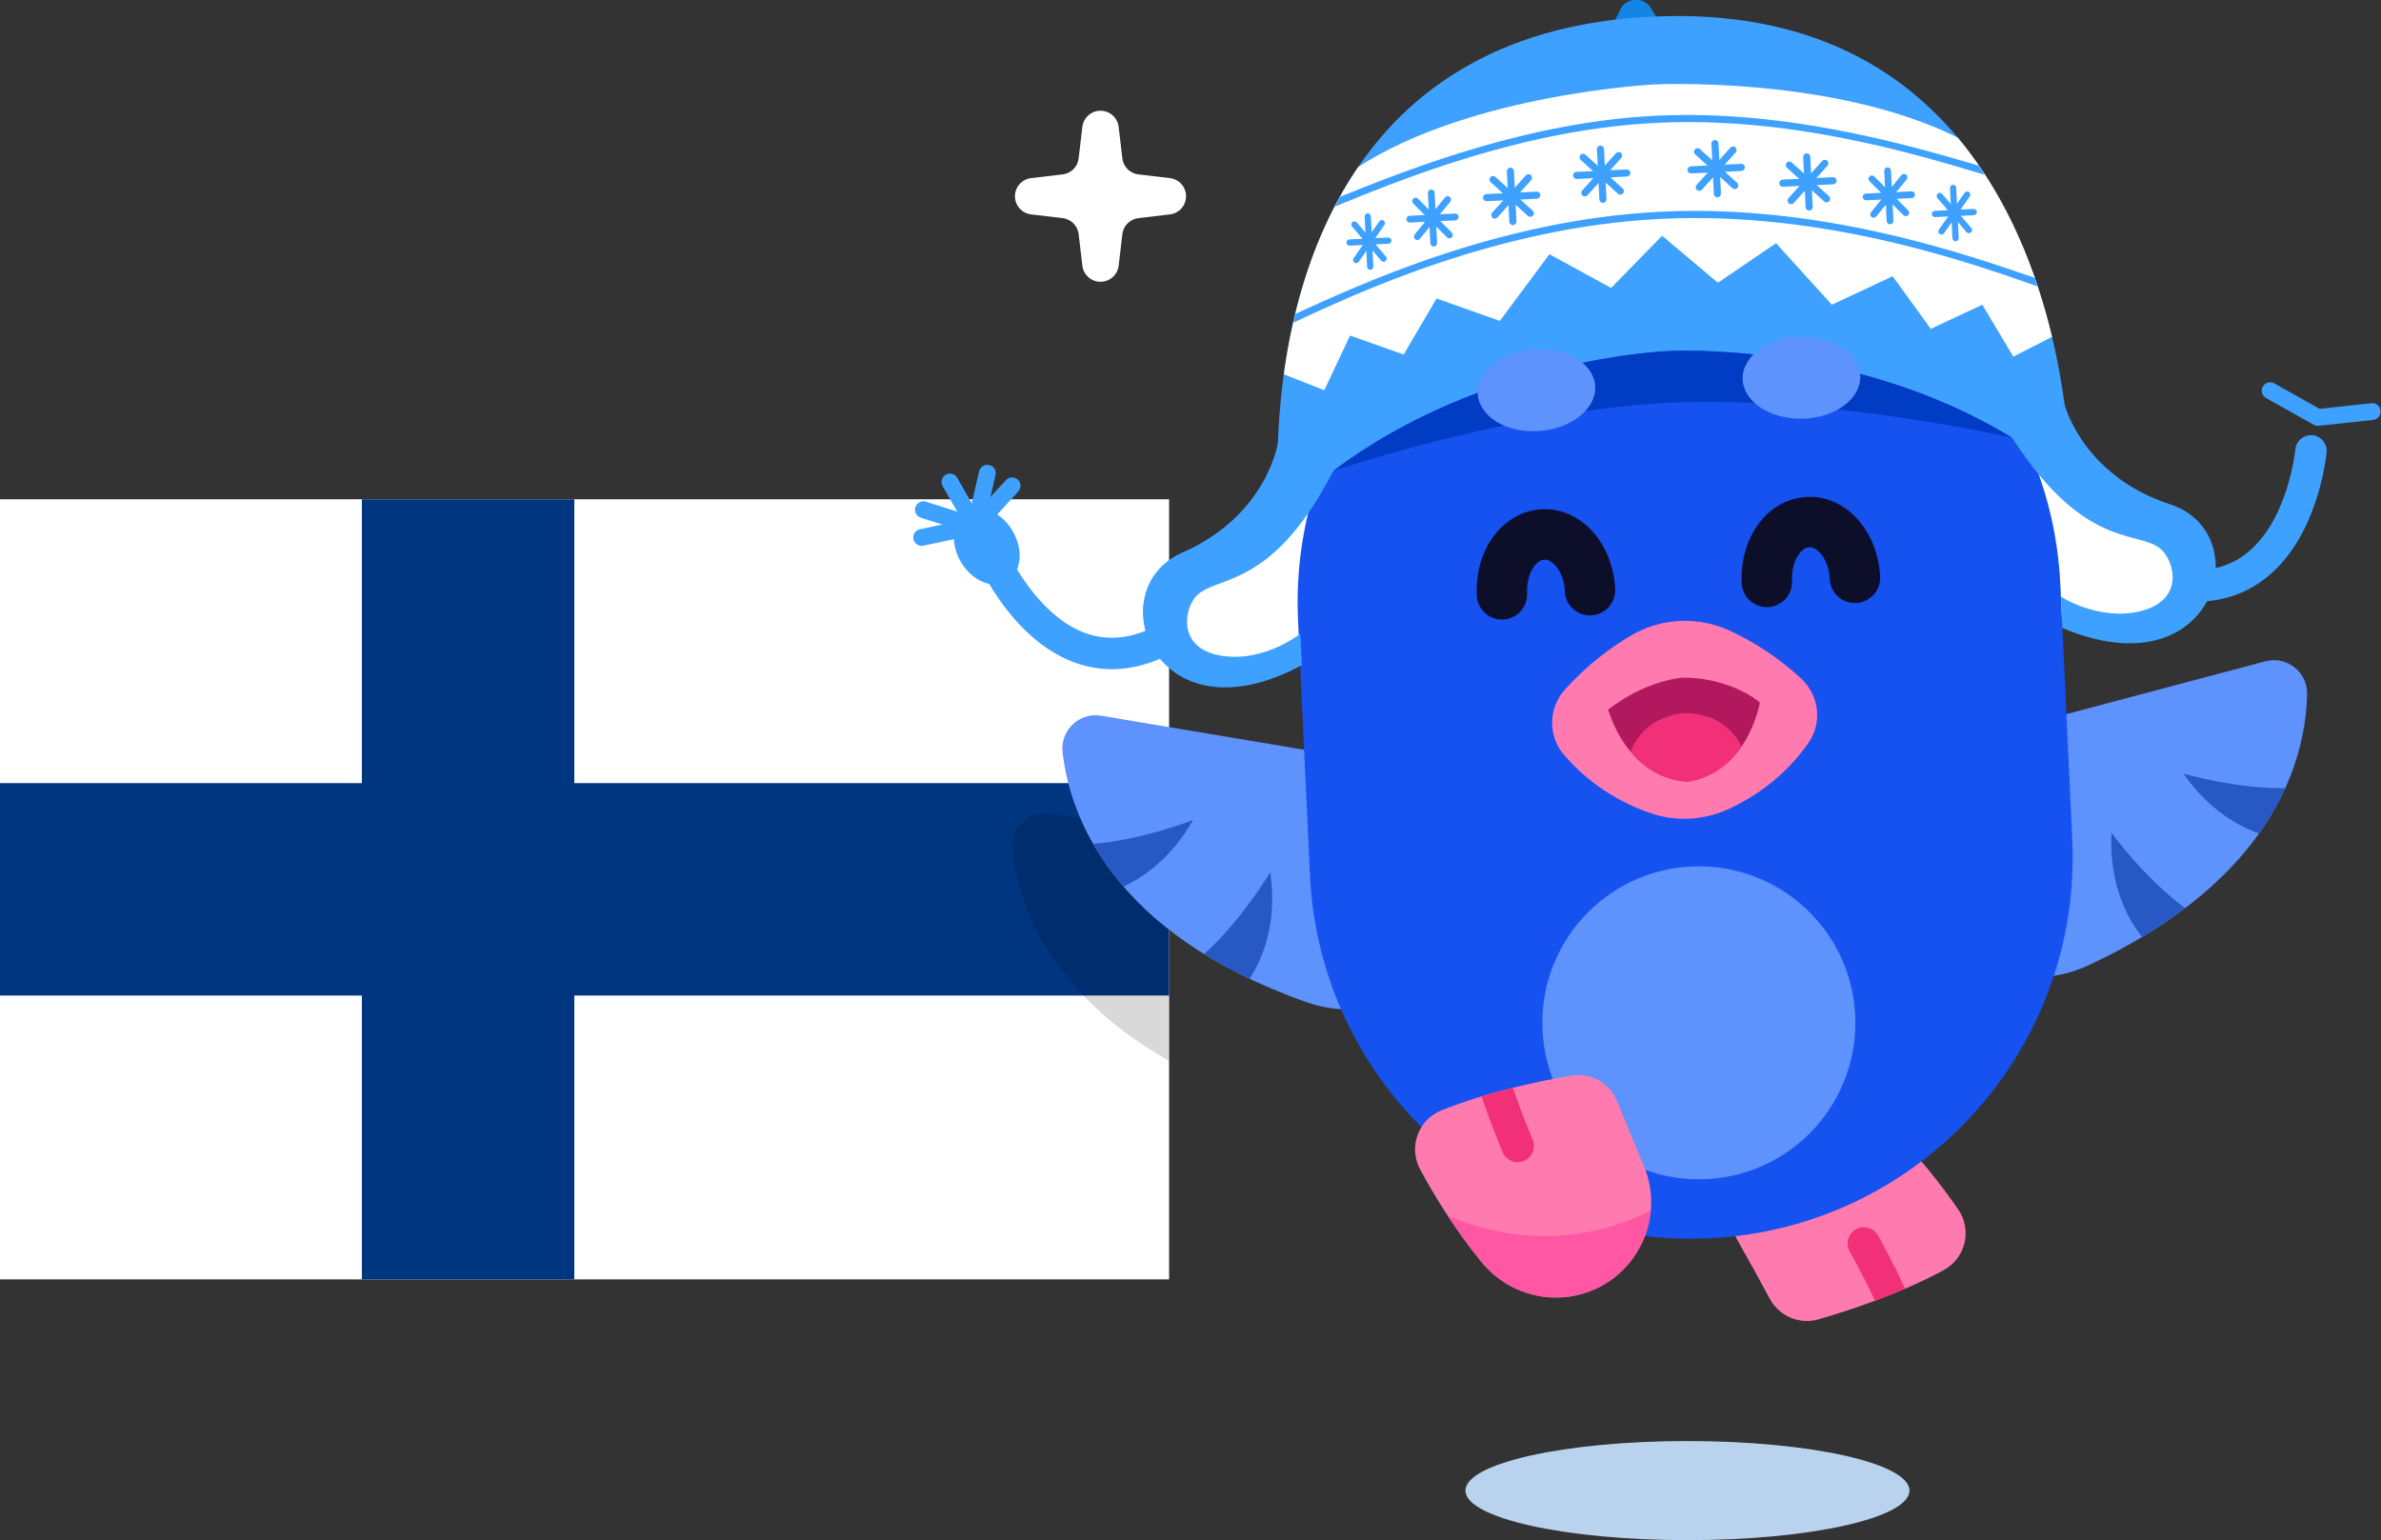
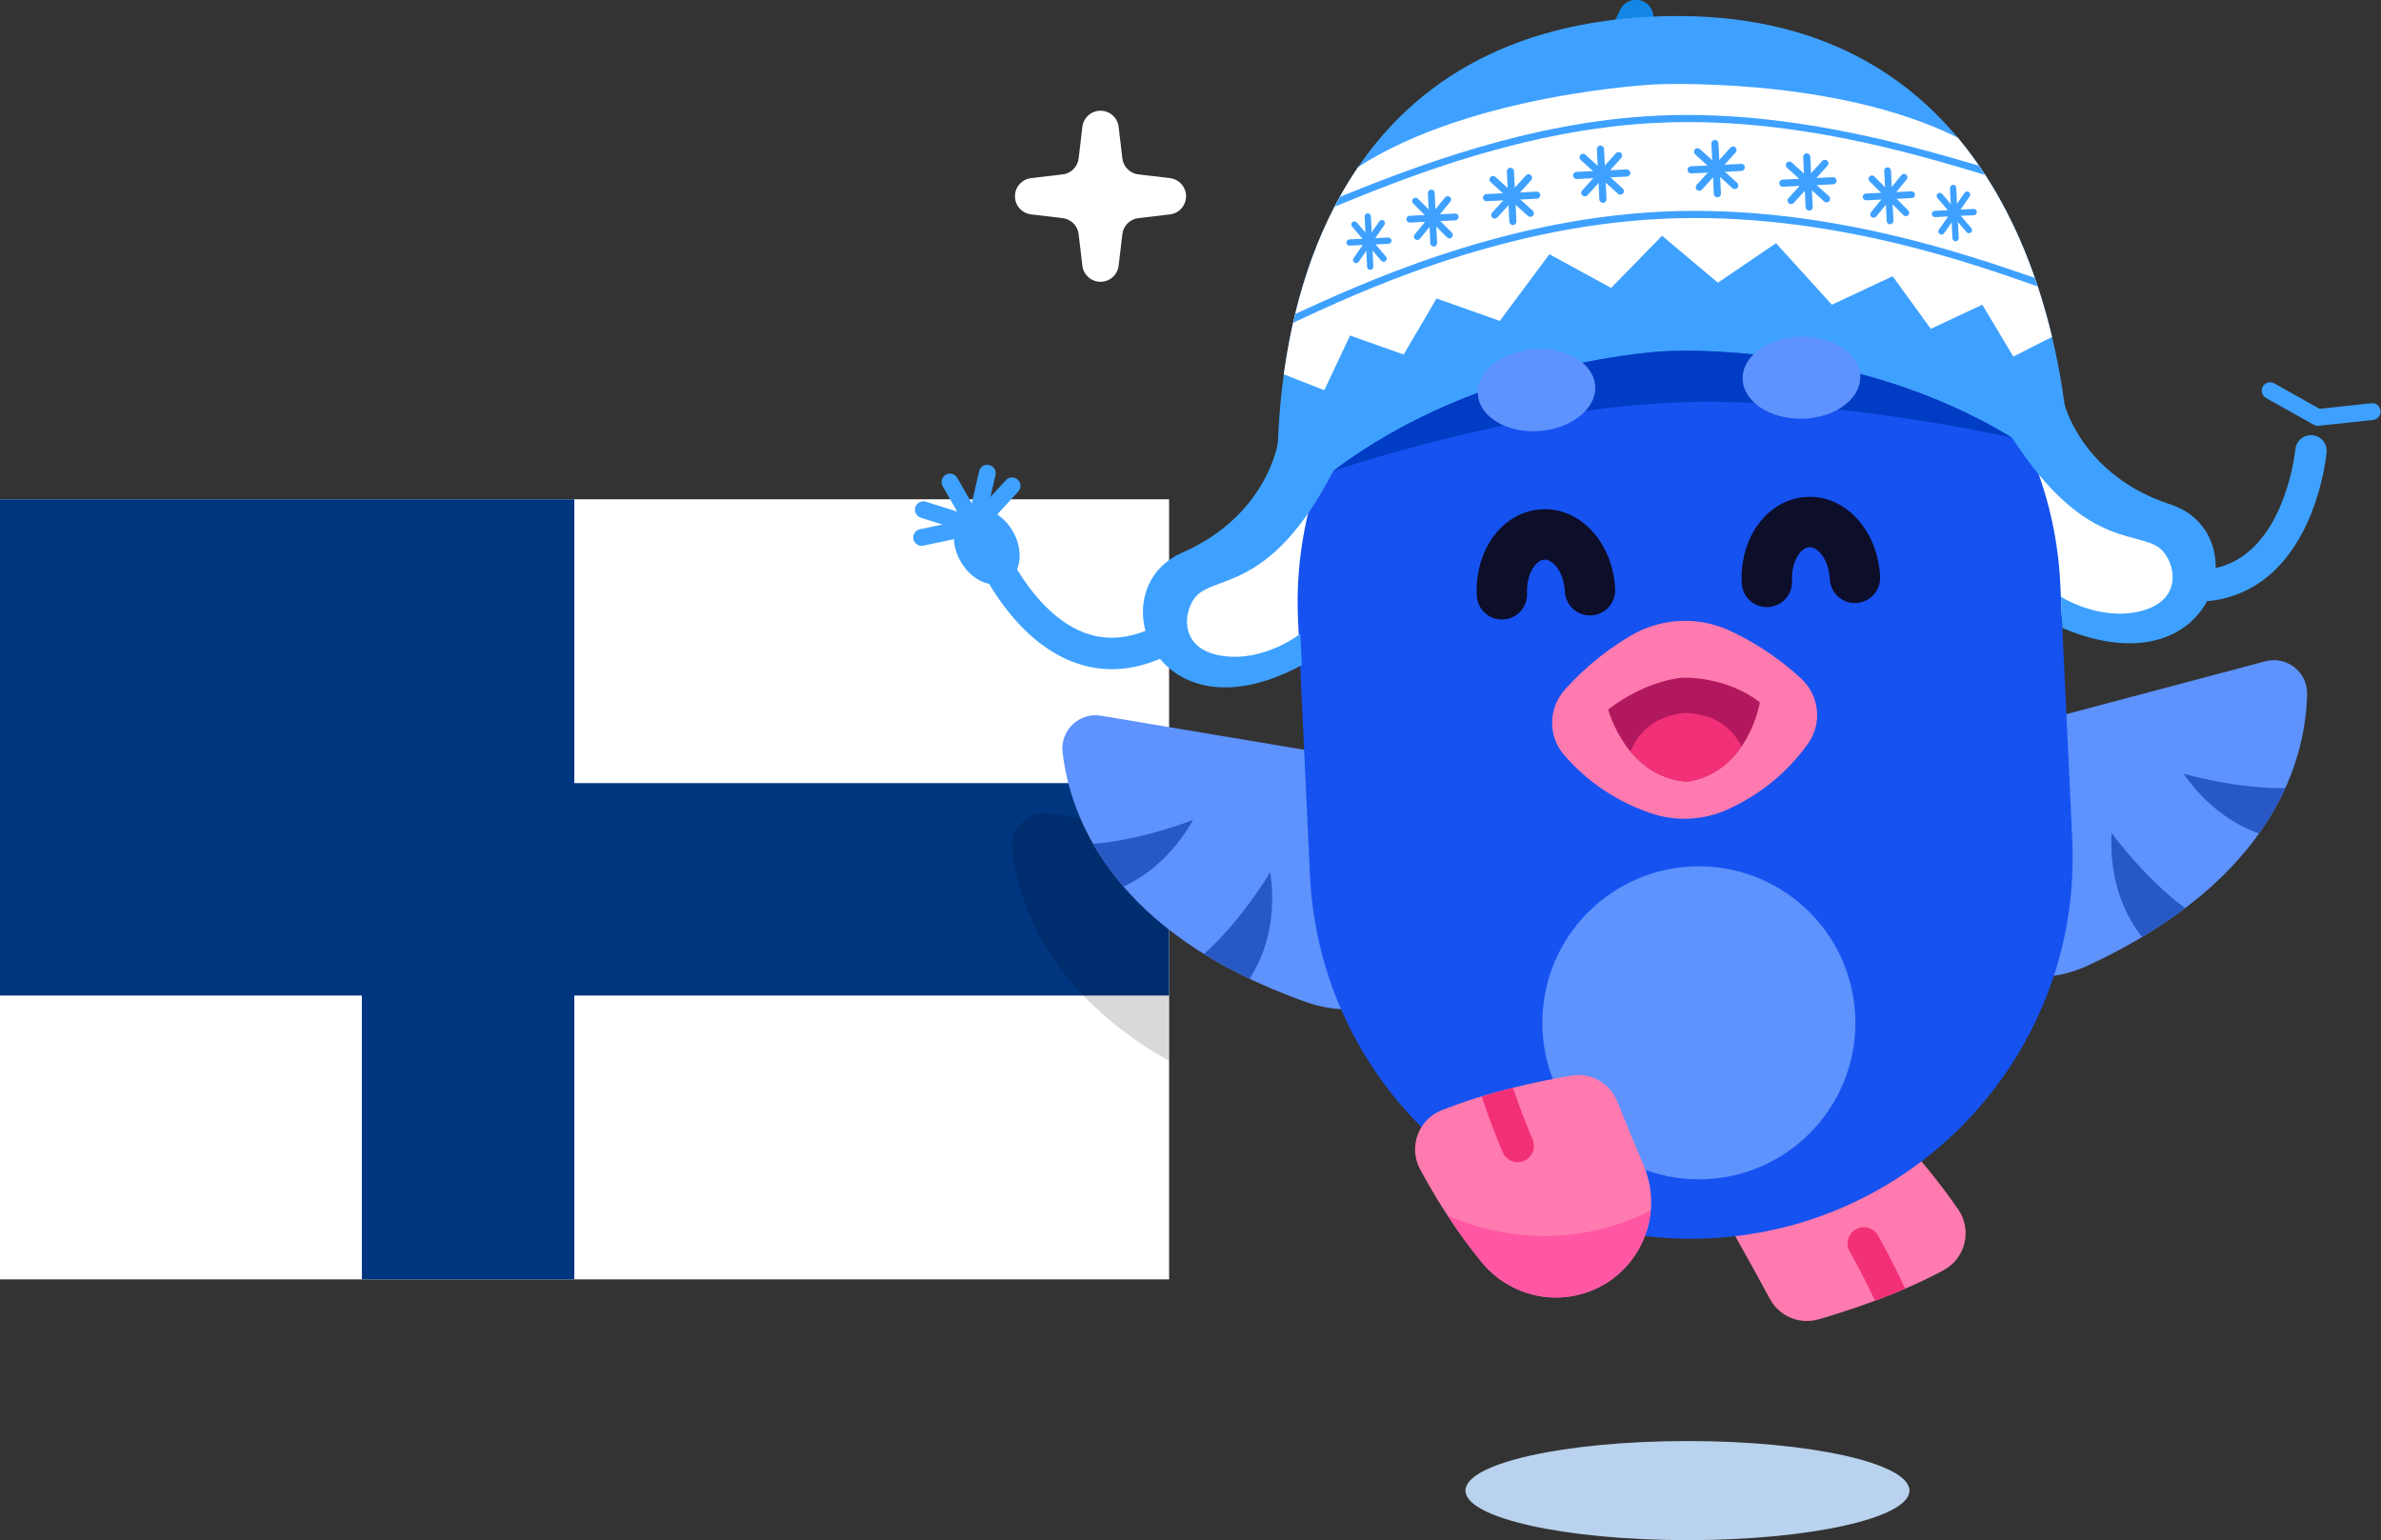
<svg xmlns="http://www.w3.org/2000/svg" width="1286" height="832" viewBox="0 0 1286 832" fill="none">
  <rect x="0" y="0" width="1286" height="832" fill="#333333" stroke="none" />
  <path d="M631.434 691.02H0V269.674H631.434V691.02Z" fill="white" />
-   <path d="M310.189 269.672H195.453V422.979H0V537.71H195.453V691.017H310.189V537.71H631.434V422.979H310.189V269.672Z" fill="#003580" />
+   <path d="M310.189 269.672H195.453H0V537.71H195.453V691.017H310.189V537.71H631.434V422.979H310.189V269.672Z" fill="#003580" />
  <mask id="mask0_3786_643" style="mask-type:luminance" maskUnits="userSpaceOnUse" x="546" y="439" width="86" height="135">
    <path d="M546.639 439.194H631.436V573.031H546.639V439.194Z" fill="white" />
  </mask>
  <g mask="url(#mask0_3786_643)">
    <g opacity="0.15">
      <path d="M567.532 439.447C555.737 437.472 545.394 447.352 546.765 459.234C550.029 487.512 565.91 536.007 631.431 573.028V450.159L567.532 439.447Z" fill="black" />
    </g>
  </g>
  <path d="M861.272 62.215C859.819 62.215 858.355 61.877 856.979 61.176C852.365 58.798 850.548 53.135 852.92 48.516L875.238 5.103C877.615 0.478 883.284 -1.322 887.898 1.044C892.506 3.416 894.323 9.079 891.957 13.698L869.634 57.117C867.964 60.354 864.677 62.215 861.272 62.215Z" fill="#1386E5" />
  <path d="M885.972 67.56C880.988 67.56 876.837 63.643 876.592 58.616L874.215 9.86C873.959 4.676 877.952 0.269 883.137 0.019C888.306 -0.313 892.724 3.762 892.979 8.946L895.362 57.702C895.613 62.887 891.619 67.293 886.434 67.544C886.282 67.555 886.124 67.56 885.972 67.56Z" fill="#1386E5" />
-   <path d="M910.05 59.841C906.959 59.841 903.934 58.323 902.139 55.532L875.698 14.491C872.885 10.127 874.142 4.312 878.505 1.499C882.868 -1.314 888.684 -0.051 891.497 4.312L917.938 45.353C920.751 49.716 919.489 55.532 915.131 58.345C913.559 59.357 911.791 59.841 910.05 59.841Z" fill="#1386E5" />
  <path d="M1251.87 229.998C1251.09 229.998 1250.33 229.802 1249.66 229.421L1223.9 214.967C1221.72 213.742 1220.94 210.979 1222.17 208.803C1223.4 206.616 1226.14 205.838 1228.34 207.062L1252.83 220.809L1280.75 217.801C1283.26 217.447 1285.47 219.335 1285.74 221.821C1286.01 224.307 1284.21 226.543 1281.71 226.81L1252.36 229.971C1252.2 229.987 1252.03 229.998 1251.87 229.998Z" fill="#3EA1FF" />
  <path d="M1186 324.965C1180.14 324.965 1174 324.247 1167.6 322.816C1163.03 321.804 1160.16 317.278 1161.18 312.713C1162.19 308.154 1166.72 305.287 1171.28 306.294C1187.5 309.912 1201.21 307.757 1212.01 299.901C1235.8 282.569 1239.71 243.121 1239.75 242.724C1240.17 238.067 1244.26 234.694 1248.95 235.069C1253.6 235.494 1257.03 239.601 1256.61 244.247C1256.44 246.178 1252.04 291.627 1222.04 313.535C1211.63 321.146 1199.55 324.965 1186 324.965Z" fill="#3EA1FF" />
  <path d="M526.681 288.678C525.109 288.678 523.58 287.862 522.737 286.393L509.13 262.575C507.895 260.405 508.651 257.635 510.822 256.39C512.987 255.149 515.762 255.911 517.008 258.082L530.615 281.899C531.85 284.07 531.099 286.839 528.923 288.085C528.216 288.487 527.443 288.678 526.681 288.678Z" fill="#3EA1FF" />
  <path d="M497.784 294.82C495.689 294.82 493.812 293.356 493.36 291.229C492.838 288.787 494.4 286.376 496.848 285.86L524.317 280.011L543.3 259.327C545.002 257.478 547.864 257.358 549.709 259.05C551.553 260.742 551.673 263.614 549.986 265.459L530.019 287.214C529.383 287.905 528.539 288.384 527.614 288.58L498.73 294.716C498.415 294.787 498.099 294.82 497.784 294.82Z" fill="#3EA1FF" />
  <path d="M526.675 288.678C526.224 288.678 525.761 288.607 525.31 288.466L497.345 279.614C494.956 278.858 493.634 276.317 494.391 273.929C495.147 271.546 497.699 270.224 500.076 270.975L528.041 279.826C530.429 280.583 531.757 283.123 530.995 285.511C530.386 287.443 528.601 288.678 526.675 288.678Z" fill="#3EA1FF" />
  <path d="M526.681 288.678C526.343 288.678 526.001 288.64 525.663 288.563C523.215 288.003 521.697 285.571 522.263 283.129L528.84 254.556C529.406 252.108 531.865 250.59 534.276 251.156C536.718 251.711 538.236 254.143 537.676 256.585L531.093 285.163C530.609 287.258 528.743 288.678 526.681 288.678Z" fill="#3EA1FF" />
  <path d="M547.107 287.085C541.171 276.688 530.023 271.879 522.216 276.34C514.403 280.801 512.885 292.846 518.821 303.237C524.757 313.633 535.899 318.443 543.712 313.982C551.525 309.52 553.042 297.481 547.107 287.085Z" fill="#3EA1FF" />
  <path d="M600.554 361.442C594.439 361.442 588.405 360.474 582.453 358.548C547.128 347.069 528.787 305.249 528.02 303.476C526.171 299.178 528.156 294.2 532.449 292.35C536.736 290.5 541.72 292.481 543.57 296.768C543.733 297.138 559.734 333.408 587.747 342.461C600.467 346.563 614.139 344.343 628.437 335.851C632.458 333.446 637.648 334.784 640.042 338.805C642.43 342.82 641.108 348.015 637.088 350.409C624.727 357.753 612.496 361.442 600.554 361.442Z" fill="#3EA1FF" />
  <path d="M1094.95 226.265C1094.95 226.265 1108.62 264.048 1131.5 271.131C1154.38 278.22 1188.25 289.383 1182.39 316.324C1176.53 343.269 1143.27 355.145 1106.07 328.249C1068.87 301.357 1094.95 226.265 1094.95 226.265Z" fill="white" />
  <path d="M711.025 244.986C711.025 244.986 701.09 283.916 679.007 293.197C656.924 302.473 624.302 316.885 632.762 343.129C641.217 369.373 675.47 377.952 709.877 347.568C744.278 317.184 711.025 244.986 711.025 244.986Z" fill="white" />
  <path d="M1018.73 606.876C1035.4 622.984 1048.71 640.306 1057.63 653.194C1065.33 664.32 1061.63 679.661 1049.72 686.086C1026.24 698.751 999.426 707.63 982.191 712.608C971.881 715.584 960.945 710.921 955.869 701.466C949.808 690.172 943.731 679.215 937.969 669.047C921.125 639.3 937.453 601.718 970.684 593.694C987.898 589.537 1006 594.57 1018.73 606.876Z" fill="#FF7AAE" />
  <path d="M1002.31 664.006C998.105 666.411 996.647 671.769 999.051 675.975C999.149 676.138 1006.17 688.466 1012.69 702.567C1018.01 700.587 1023.49 698.389 1028.99 696.017C1022.1 680.985 1014.69 667.972 1014.28 667.265C1011.87 663.054 1006.52 661.601 1002.31 664.006Z" fill="#F23077" />
  <path d="M573.915 406.358C577.849 440.441 600.047 503.913 705.501 541.25C745.278 555.33 788.177 530.386 795.151 488.773C801.332 451.926 776.468 417.048 739.619 410.868L594.682 386.572C582.892 384.597 572.544 394.482 573.915 406.358Z" fill="#5E92FC" />
  <path d="M1246.09 374.934C1245.35 409.241 1229.18 474.503 1127.67 521.512C1089.38 539.242 1044.34 518.406 1033.51 477.631C1023.92 441.518 1045.42 404.475 1081.54 394.884L1223.57 357.172C1235.12 354.104 1246.35 362.982 1246.09 374.934Z" fill="#5E92FC" />
  <path d="M644.4 442.883C644.4 442.883 616.914 453.758 590.402 455.777C594.728 463.35 600.119 471.108 606.806 478.854C617.73 473.795 632.621 463.529 644.4 442.883Z" fill="#2758C4" />
  <path d="M686.091 471.065C686.091 471.065 670.515 497.379 650.309 515.262C657.768 519.886 665.95 524.358 674.905 528.623C681.157 519.113 690.188 499.768 686.091 471.065Z" fill="#2758C4" />
  <path d="M1179.32 417.876C1192.97 437.331 1208.76 446.16 1220.11 450.186C1226.05 441.846 1230.69 433.615 1234.29 425.677C1207.7 426.14 1179.32 417.876 1179.32 417.876Z" fill="#2758C4" />
  <path d="M1140.44 449.824C1139.04 478.783 1149.84 497.203 1156.95 506.087C1165.47 501.006 1173.19 495.789 1180.2 490.49C1158.4 474.566 1140.44 449.824 1140.44 449.824Z" fill="#2758C4" />
  <path d="M897.327 119.517C1011.02 114.201 1107.5 202.051 1112.81 315.737L1119.24 453.366C1124.56 567.052 1036.7 663.525 923.012 668.84C809.32 674.155 712.842 586.3 707.527 472.614L701.096 334.985C695.781 221.299 783.635 124.832 897.327 119.517Z" fill="#1652F0" />
  <path d="M833.125 556.398C830.944 509.763 866.987 470.191 913.624 468.009C960.261 465.828 999.836 501.864 1002.02 548.504C1004.2 595.138 968.155 634.711 921.518 636.892C874.882 639.068 835.307 603.032 833.125 556.398Z" fill="#5E92FC" />
  <path d="M972.757 366.439C959.492 354.198 945.94 346.092 934.634 340.799C917.404 332.742 897.47 333.585 881.056 343.187C870.234 349.514 857.405 358.888 845.256 372.413C836.307 382.374 835.931 397.389 844.62 407.568C853.863 418.405 868.879 431.445 891.523 439.214C905.163 443.898 920.124 443.109 933.252 437.136C954.879 427.294 968.518 413.008 976.674 401.409C984.383 390.453 982.599 375.524 972.757 366.439Z" fill="#FF7AAE" />
  <path d="M908.854 366.025C908.854 366.025 889.975 366.907 868.615 383.195C868.615 383.195 878.098 419.906 911.482 422.229C944.501 416.8 950.518 379.365 950.518 379.365C932.02 364.943 908.854 366.025 908.854 366.025Z" fill="#B2185E" />
  <path d="M894.747 389.523C888.355 393.234 883.366 399.017 880.629 405.915C887.288 413.934 897.19 421.235 911.482 422.23C925.617 419.907 934.79 411.72 940.677 403.113C937.309 396.498 931.798 391.204 925.084 388.103C925.084 388.103 916.825 384.834 909.747 385.16C902.669 385.492 894.747 389.523 894.747 389.523Z" fill="#F23077" />
  <path d="M791.514 805.1C791.514 790.319 845.196 778.334 911.419 778.334C977.642 778.334 1031.32 790.319 1031.32 805.1C1031.32 819.882 977.642 831.867 911.419 831.867C845.196 831.867 791.514 819.882 791.514 805.1Z" fill="#B9D2ED" />
  <path d="M631.884 96.205L614.844 94.198C610.307 93.665 606.732 90.09 606.199 85.553L604.191 68.514C603.609 63.547 599.398 59.804 594.393 59.804C589.393 59.804 585.182 63.547 584.594 68.514L582.587 85.553C582.054 90.09 578.479 93.665 573.942 94.198L556.902 96.205C551.935 96.787 548.191 100.998 548.191 106.003C548.191 111.008 551.935 115.214 556.902 115.801L573.942 117.809C578.479 118.342 582.054 121.916 582.587 126.453L584.594 143.492C585.182 148.459 589.393 152.202 594.393 152.202C599.398 152.202 603.609 148.459 604.191 143.492L606.199 126.453C606.732 121.916 610.307 118.342 614.844 117.809L631.884 115.801C636.851 115.214 640.594 111.008 640.594 106.003C640.594 100.998 636.851 96.793 631.884 96.205Z" fill="white" />
  <path d="M811.196 334.618C803.976 334.618 797.959 328.938 797.622 321.653C796.441 296.514 811.941 276.053 832.899 275.074C843.491 274.508 853.763 279.399 861.211 288.283C867.881 296.247 871.848 306.85 872.375 318.155C872.729 325.663 866.929 332.023 859.427 332.376C851.777 332.773 845.553 326.931 845.205 319.428C844.955 314.113 843.192 309.13 840.363 305.757C839.215 304.386 836.854 302.204 834.177 302.242C829.357 302.471 824.319 310.272 824.792 320.38C825.14 327.888 819.346 334.253 811.843 334.601C811.626 334.612 811.408 334.618 811.196 334.618Z" fill="#0D0E29" />
  <path d="M954.288 327.929C947.068 327.929 941.051 322.25 940.714 314.965C939.533 289.825 955.033 269.364 975.985 268.385C986.583 267.819 996.85 272.71 1004.3 281.594C1010.97 289.559 1014.93 300.162 1015.46 311.467C1015.82 318.974 1010.02 325.334 1002.51 325.688C994.864 326.085 988.64 320.242 988.291 312.74C988.041 307.425 986.278 302.441 983.449 299.068C982.301 297.697 980.005 295.57 977.263 295.554C972.448 295.782 967.411 303.584 967.884 313.692C968.232 321.2 962.438 327.565 954.935 327.913C954.718 327.924 954.5 327.929 954.288 327.929Z" fill="#0D0E29" />
  <path d="M800.441 681.927C785.692 664.045 774.408 645.341 766.992 631.528C760.589 619.614 765.986 604.778 778.543 599.735C803.297 589.785 830.941 583.974 848.628 580.966C859.21 579.171 869.553 585.03 873.535 594.997C878.29 606.9 883.094 618.466 887.675 629.221C901.07 660.672 880.624 696.181 846.702 700.424C829.129 702.622 811.708 695.582 800.441 681.927Z" fill="#FF7AAE" />
  <path d="M819.418 627.711C820.669 627.755 821.948 627.526 823.177 626.998C827.622 625.083 829.679 619.921 827.758 615.47C827.682 615.296 822.084 602.256 817.193 587.518C811.687 588.889 806.002 590.456 800.262 592.197C805.419 607.903 811.328 621.667 811.654 622.418C813.036 625.638 816.132 627.602 819.418 627.711Z" fill="#F23077" />
  <path d="M846.699 700.425C871.906 697.275 889.636 676.852 891.606 653.671C880.523 659.748 836.716 680.029 781.896 656.598C787.283 664.829 793.458 673.463 800.443 681.928C811.711 695.583 829.132 702.623 846.699 700.425Z" fill="#FF57A3" />
  <path d="M1115.1 218.51C1115.1 218.51 1124.69 256.951 1172.23 272.429C1219.77 287.912 1196.93 374.124 1113.91 339.209L1113.08 322.268C1113.08 322.268 1133.48 335.498 1155.71 330.189C1177.94 324.873 1175.51 306.757 1168.69 298.281C1157.78 284.719 1128.36 300.8 1086.75 236.425L1115.1 218.51Z" fill="#3EA1FF" />
  <path d="M1115.1 218.51C1105.38 145.85 1064.38 0.588 891.936 8.999C719.497 17.404 692.822 165.962 690.21 239.227C689.65 254.933 707.625 263.763 720.171 254.302C801.165 193.202 900.744 189.639 900.744 189.639C900.744 189.639 1000.2 183.496 1086.75 236.425C1100.16 244.624 1117.19 234.086 1115.1 218.51Z" fill="#3EA1FF" />
  <path d="M690.208 239.229C690.208 239.229 684.409 278.416 638.599 298.452C592.789 318.483 623.915 402.063 703.14 359.242L702.313 342.301C702.313 342.301 683.304 357.452 660.66 354.324C638.022 351.201 638.675 332.933 644.632 323.837C654.181 309.273 685.018 322.417 720.169 254.299L690.208 239.229Z" fill="#3EA1FF" />
  <path d="M1057.36 74.323C990.358 40.881 893.723 45.592 893.723 45.592V45.609L893.712 45.598C893.712 45.598 795.498 50.385 733.639 90.11C709.298 125.668 698.21 167.123 693.4 202.186L715.25 210.76L729.178 181.235L758.143 191.496L775.891 161.22L810.063 173.325L836.852 137.316L870.176 155.514L897.7 127.338V127.197L897.711 127.338L927.841 152.701L959.238 131.348L989.406 164.583L1022.23 149.208L1042.84 177.612L1070.67 164.583L1087.41 192.611L1108.32 181.953C1100.12 147.522 1085.05 107.345 1057.36 74.323Z" fill="white" />
  <path d="M927.578 106.566C926.561 106.566 925.707 105.767 925.652 104.738L924.336 77.619C924.292 76.552 925.108 75.649 926.164 75.6C927.089 75.535 928.133 76.362 928.182 77.428L929.504 104.548C929.548 105.609 928.732 106.512 927.676 106.566H927.578Z" fill="#3EA1FF" />
  <path d="M913.361 93.666C912.344 93.666 911.49 92.867 911.435 91.839C911.392 90.778 912.208 89.875 913.263 89.82L940.385 88.498C941.467 88.422 942.349 89.265 942.403 90.326C942.452 91.387 941.631 92.29 940.575 92.344L913.459 93.666H913.361Z" fill="#3EA1FF" />
  <path d="M917.796 103.06C917.334 103.06 916.871 102.897 916.507 102.56C915.718 101.847 915.658 100.634 916.371 99.845L934.618 79.737C935.331 78.943 936.555 78.9 937.333 79.602C938.117 80.314 938.176 81.533 937.464 82.316L919.221 102.429C918.841 102.848 918.318 103.06 917.796 103.06Z" fill="#3EA1FF" />
  <path d="M936.977 102.125C936.515 102.125 936.052 101.961 935.688 101.624L915.568 83.388C914.785 82.675 914.72 81.457 915.438 80.673C916.156 79.879 917.375 79.825 918.153 80.537L938.266 98.779C939.055 99.491 939.121 100.705 938.402 101.493C938.022 101.912 937.499 102.125 936.977 102.125Z" fill="#3EA1FF" />
  <path d="M977.154 113.76C976.137 113.76 975.282 112.96 975.228 111.932L973.906 84.812C973.862 83.746 974.679 82.843 975.734 82.794C976.708 82.723 977.698 83.561 977.752 84.621L979.08 111.741C979.123 112.802 978.307 113.705 977.252 113.76H977.154Z" fill="#3EA1FF" />
  <path d="M962.932 100.86C961.914 100.86 961.06 100.061 961.006 99.032C960.962 97.972 961.778 97.069 962.834 97.014L989.96 95.692C990.912 95.611 991.924 96.459 991.979 97.52C992.028 98.581 991.206 99.484 990.151 99.538L963.029 100.86H962.932Z" fill="#3EA1FF" />
  <path d="M967.374 110.258C966.912 110.258 966.449 110.095 966.085 109.758C965.296 109.045 965.236 107.832 965.949 107.043L984.196 86.93C984.909 86.136 986.133 86.093 986.911 86.8C987.695 87.507 987.755 88.726 987.042 89.514L968.8 109.627C968.419 110.046 967.896 110.258 967.374 110.258Z" fill="#3EA1FF" />
  <path d="M986.553 109.324C986.09 109.324 985.628 109.161 985.264 108.823L965.144 90.582C964.361 89.869 964.301 88.651 965.014 87.867C965.732 87.078 966.951 87.024 967.729 87.731L987.842 105.978C988.631 106.691 988.691 107.904 987.978 108.693C987.598 109.112 987.075 109.324 986.553 109.324Z" fill="#3EA1FF" />
  <path d="M1020.84 121.15C1019.86 121.15 1019.06 120.383 1019.01 119.409L1017.69 92.284C1017.64 91.277 1018.42 90.418 1019.42 90.369C1019.46 90.369 1019.49 90.363 1019.52 90.363C1020.49 90.363 1021.29 91.125 1021.34 92.104L1022.67 119.224C1022.71 120.236 1021.94 121.095 1020.93 121.144C1020.9 121.144 1020.87 121.15 1020.84 121.15Z" fill="#3EA1FF" />
  <path d="M1007.9 108.192C1006.92 108.192 1006.12 107.425 1006.07 106.451C1006.02 105.44 1006.8 104.58 1007.8 104.531L1032.37 103.329C1033.54 103.383 1034.24 104.063 1034.29 105.07C1034.33 106.076 1033.56 106.941 1032.55 106.985L1007.99 108.187C1007.96 108.187 1007.92 108.192 1007.9 108.192Z" fill="#3EA1FF" />
  <path d="M1011.96 117.601C1011.55 117.601 1011.14 117.465 1010.8 117.182C1010.02 116.546 1009.9 115.392 1010.55 114.603L1026.98 94.583C1027.62 93.8 1028.77 93.686 1029.55 94.333C1030.34 94.969 1030.45 96.123 1029.8 96.906L1013.37 116.932C1013.01 117.373 1012.49 117.601 1011.96 117.601Z" fill="#3EA1FF" />
  <path d="M1029.33 116.756C1028.86 116.756 1028.39 116.577 1028.03 116.212L1009.73 97.884C1009.02 97.171 1009.02 96.013 1009.73 95.3C1010.45 94.587 1011.6 94.582 1012.32 95.305L1030.62 113.634C1031.34 114.346 1031.34 115.505 1030.62 116.218C1030.27 116.577 1029.8 116.756 1029.33 116.756Z" fill="#3EA1FF" />
  <path d="M1056.22 130.304C1055.32 130.304 1054.57 129.602 1054.53 128.699L1053.21 101.584C1053.16 100.649 1053.88 99.854 1054.81 99.811C1055.88 99.827 1056.55 100.485 1056.58 101.41L1057.91 128.53C1057.95 129.466 1057.24 130.255 1056.31 130.304H1056.22Z" fill="#3EA1FF" />
  <path d="M1045.08 117.256C1044.18 117.256 1043.43 116.555 1043.38 115.646C1043.35 114.716 1044.06 113.927 1044.99 113.878L1065.96 112.855C1066.97 112.861 1067.68 113.53 1067.73 114.465C1067.77 115.396 1067.05 116.19 1066.12 116.239L1045.16 117.256H1045.08Z" fill="#3EA1FF" />
  <path d="M1048.61 126.697C1048.27 126.697 1047.94 126.599 1047.64 126.392C1046.88 125.859 1046.68 124.804 1047.22 124.042L1061.11 104.141C1061.65 103.374 1062.71 103.189 1063.46 103.717C1064.23 104.256 1064.42 105.306 1063.89 106.073L1050 125.973C1049.67 126.447 1049.14 126.697 1048.61 126.697Z" fill="#3EA1FF" />
  <path d="M1063.43 125.974C1062.96 125.974 1062.48 125.773 1062.15 125.387L1046.39 106.928C1045.78 106.215 1045.87 105.149 1046.57 104.545C1047.28 103.935 1048.35 104.023 1048.96 104.73L1064.72 123.183C1065.33 123.896 1065.24 124.962 1064.53 125.572C1064.22 125.844 1063.82 125.974 1063.43 125.974Z" fill="#3EA1FF" />
  <path d="M865.761 109.579C864.744 109.579 863.89 108.779 863.835 107.751L862.513 80.631C862.47 79.564 863.286 78.661 864.341 78.612C865.375 78.607 866.311 79.379 866.36 80.44L867.687 107.56C867.731 108.621 866.915 109.524 865.859 109.579H865.761Z" fill="#3EA1FF" />
  <path d="M851.537 96.679C850.52 96.679 849.665 95.879 849.611 94.851C849.568 93.79 850.384 92.887 851.439 92.832L878.566 91.51C879.572 91.489 880.524 92.278 880.584 93.338C880.633 94.399 879.812 95.302 878.756 95.357L851.635 96.679H851.537Z" fill="#3EA1FF" />
  <path d="M875.155 105.143C874.692 105.143 874.23 104.979 873.866 104.642L853.752 86.401C852.968 85.688 852.908 84.469 853.621 83.686C854.334 82.897 855.552 82.837 856.336 83.55L876.444 101.797C877.233 102.509 877.293 103.723 876.58 104.512C876.2 104.93 875.677 105.143 875.155 105.143Z" fill="#3EA1FF" />
  <path d="M855.978 106.078C855.515 106.078 855.053 105.914 854.688 105.577C853.9 104.864 853.834 103.651 854.552 102.862L872.795 82.75C873.507 81.955 874.732 81.912 875.51 82.619C876.293 83.326 876.358 84.545 875.64 85.334L857.403 105.447C857.022 105.865 856.5 106.078 855.978 106.078Z" fill="#3EA1FF" />
  <path d="M817.119 121.564C816.101 121.564 815.247 120.765 815.193 119.737L813.871 92.617C813.827 91.55 814.643 90.647 815.699 90.598C816.722 90.528 817.668 91.365 817.717 92.426L819.045 119.546C819.088 120.607 818.272 121.51 817.217 121.564H817.119Z" fill="#3EA1FF" />
  <path d="M802.896 108.666C801.879 108.666 801.025 107.866 800.97 106.838C800.927 105.777 801.743 104.874 802.798 104.819L829.925 103.497C830.921 103.41 831.884 104.264 831.944 105.325C831.993 106.386 831.171 107.289 830.116 107.344L802.994 108.666H802.896Z" fill="#3EA1FF" />
  <path d="M826.518 117.123C826.056 117.123 825.593 116.96 825.229 116.623L805.109 98.387C804.326 97.674 804.261 96.455 804.979 95.672C805.697 94.883 806.916 94.823 807.694 95.536L827.807 113.777C828.596 114.49 828.662 115.703 827.943 116.492C827.563 116.911 827.04 117.123 826.518 117.123Z" fill="#3EA1FF" />
  <path d="M807.339 118.058C806.876 118.058 806.414 117.895 806.05 117.558C805.261 116.845 805.201 115.632 805.914 114.843L824.156 94.736C824.874 93.947 826.093 93.898 826.871 94.6C827.654 95.312 827.714 96.531 827.001 97.314L808.764 117.427C808.384 117.846 807.861 118.058 807.339 118.058Z" fill="#3EA1FF" />
  <path d="M774.369 133.173C773.395 133.173 772.59 132.406 772.541 131.432L771.219 104.307C771.17 103.301 771.948 102.441 772.955 102.392C772.987 102.392 773.02 102.387 773.047 102.387C774.021 102.387 774.826 103.148 774.875 104.128L776.197 131.247C776.246 132.259 775.468 133.119 774.462 133.168C774.429 133.168 774.396 133.173 774.369 133.173Z" fill="#3EA1FF" />
  <path d="M761.434 120.209C760.46 120.209 759.655 119.442 759.606 118.469C759.557 117.457 760.335 116.597 761.341 116.548L785.9 115.346C785.933 115.346 785.965 115.34 785.993 115.34C786.961 115.34 787.772 116.107 787.821 117.087C787.864 118.093 787.092 118.958 786.08 119.002L761.526 120.204C761.494 120.204 761.461 120.209 761.434 120.209Z" fill="#3EA1FF" />
  <path d="M782.861 128.774C782.393 128.774 781.92 128.594 781.566 128.23L763.264 109.902C762.557 109.189 762.557 108.03 763.27 107.317C763.982 106.605 765.147 106.599 765.859 107.323L784.156 125.651C784.869 126.364 784.869 127.523 784.151 128.235C783.797 128.594 783.329 128.774 782.861 128.774Z" fill="#3EA1FF" />
  <path d="M765.498 129.624C765.09 129.624 764.682 129.488 764.339 129.205C763.556 128.569 763.442 127.415 764.084 126.632L780.514 106.606C781.156 105.812 782.31 105.708 783.082 106.35C783.871 106.987 783.98 108.14 783.338 108.918L766.913 128.949C766.548 129.396 766.026 129.624 765.498 129.624Z" fill="#3EA1FF" />
  <path d="M740.063 145.722C739.166 145.722 738.415 145.02 738.371 144.111L737.055 116.991C737.011 116.061 737.729 115.267 738.665 115.223C739.623 115.261 740.395 115.898 740.433 116.828L741.755 143.954C741.793 144.884 741.081 145.673 740.145 145.722H740.063Z" fill="#3EA1FF" />
  <path d="M728.922 132.673C728.024 132.673 727.273 131.972 727.23 131.063C727.192 130.133 727.905 129.344 728.84 129.295L749.808 128.272C750.717 128.299 751.533 128.947 751.577 129.882C751.62 130.813 750.902 131.607 749.966 131.656L729.004 132.673H728.922Z" fill="#3EA1FF" />
  <path d="M747.284 141.392C746.805 141.392 746.332 141.191 746 140.805L730.238 122.346C729.634 121.633 729.716 120.567 730.423 119.963C731.131 119.348 732.202 119.44 732.812 120.148L748.568 138.601C749.177 139.314 749.09 140.38 748.383 140.99C748.067 141.262 747.67 141.392 747.284 141.392Z" fill="#3EA1FF" />
  <path d="M732.46 142.114C732.123 142.114 731.785 142.016 731.492 141.81C730.73 141.276 730.534 140.221 731.073 139.459L744.963 119.559C745.501 118.786 746.562 118.607 747.313 119.134C748.08 119.673 748.27 120.723 747.737 121.49L733.847 141.391C733.516 141.864 732.993 142.114 732.46 142.114Z" fill="#3EA1FF" />
  <path d="M1100.6 154.714C1100.1 153.174 1099.49 151.618 1098.95 150.073C1063.58 137.931 984.837 110.065 897.075 114.347H897.064C809.302 118.623 733.64 154.018 699.62 169.544C699.239 171.138 698.787 172.743 698.434 174.326C730.615 159.414 807.648 122.567 897.254 118.199L897.265 118.193V118.199C986.866 113.83 1067.12 143.006 1100.6 154.714Z" fill="#3EA1FF" />
  <path d="M1072.05 94.439C1070.96 92.775 1069.9 91.099 1068.77 89.451C1027.62 77.379 963.306 59.154 894.548 62.505V62.51L894.537 62.505C825.986 65.851 763.544 90.256 723.763 106.278C722.794 108.024 721.902 109.792 720.982 111.56C760.209 95.451 824.299 69.79 894.722 66.357H894.733C966.103 62.88 1031.44 82.226 1072.05 94.439Z" fill="#3EA1FF" />
  <path d="M720.172 254.3C801.166 193.205 900.745 189.636 900.745 189.636C900.745 189.636 1000.2 183.5 1086.75 236.423C1086.75 236.423 986.189 213.4 901.24 217.54C816.291 221.685 720.172 254.3 720.172 254.3Z" fill="#003DC4" />
  <path d="M1004.75 203.402C1004.53 191.167 990.114 181.516 972.568 181.843C955.022 182.174 940.985 192.359 941.214 204.594C941.442 216.829 955.854 226.486 973.4 226.154C990.946 225.822 1004.98 215.638 1004.75 203.402Z" fill="#5E92FC" />
  <path d="M798.196 213.059C797.282 200.856 810.731 189.9 828.234 188.594C845.731 187.283 860.66 196.118 861.574 208.321C862.482 220.523 849.039 231.474 831.536 232.786C814.034 234.097 799.11 225.262 798.196 213.059Z" fill="#5E92FC" />
</svg>